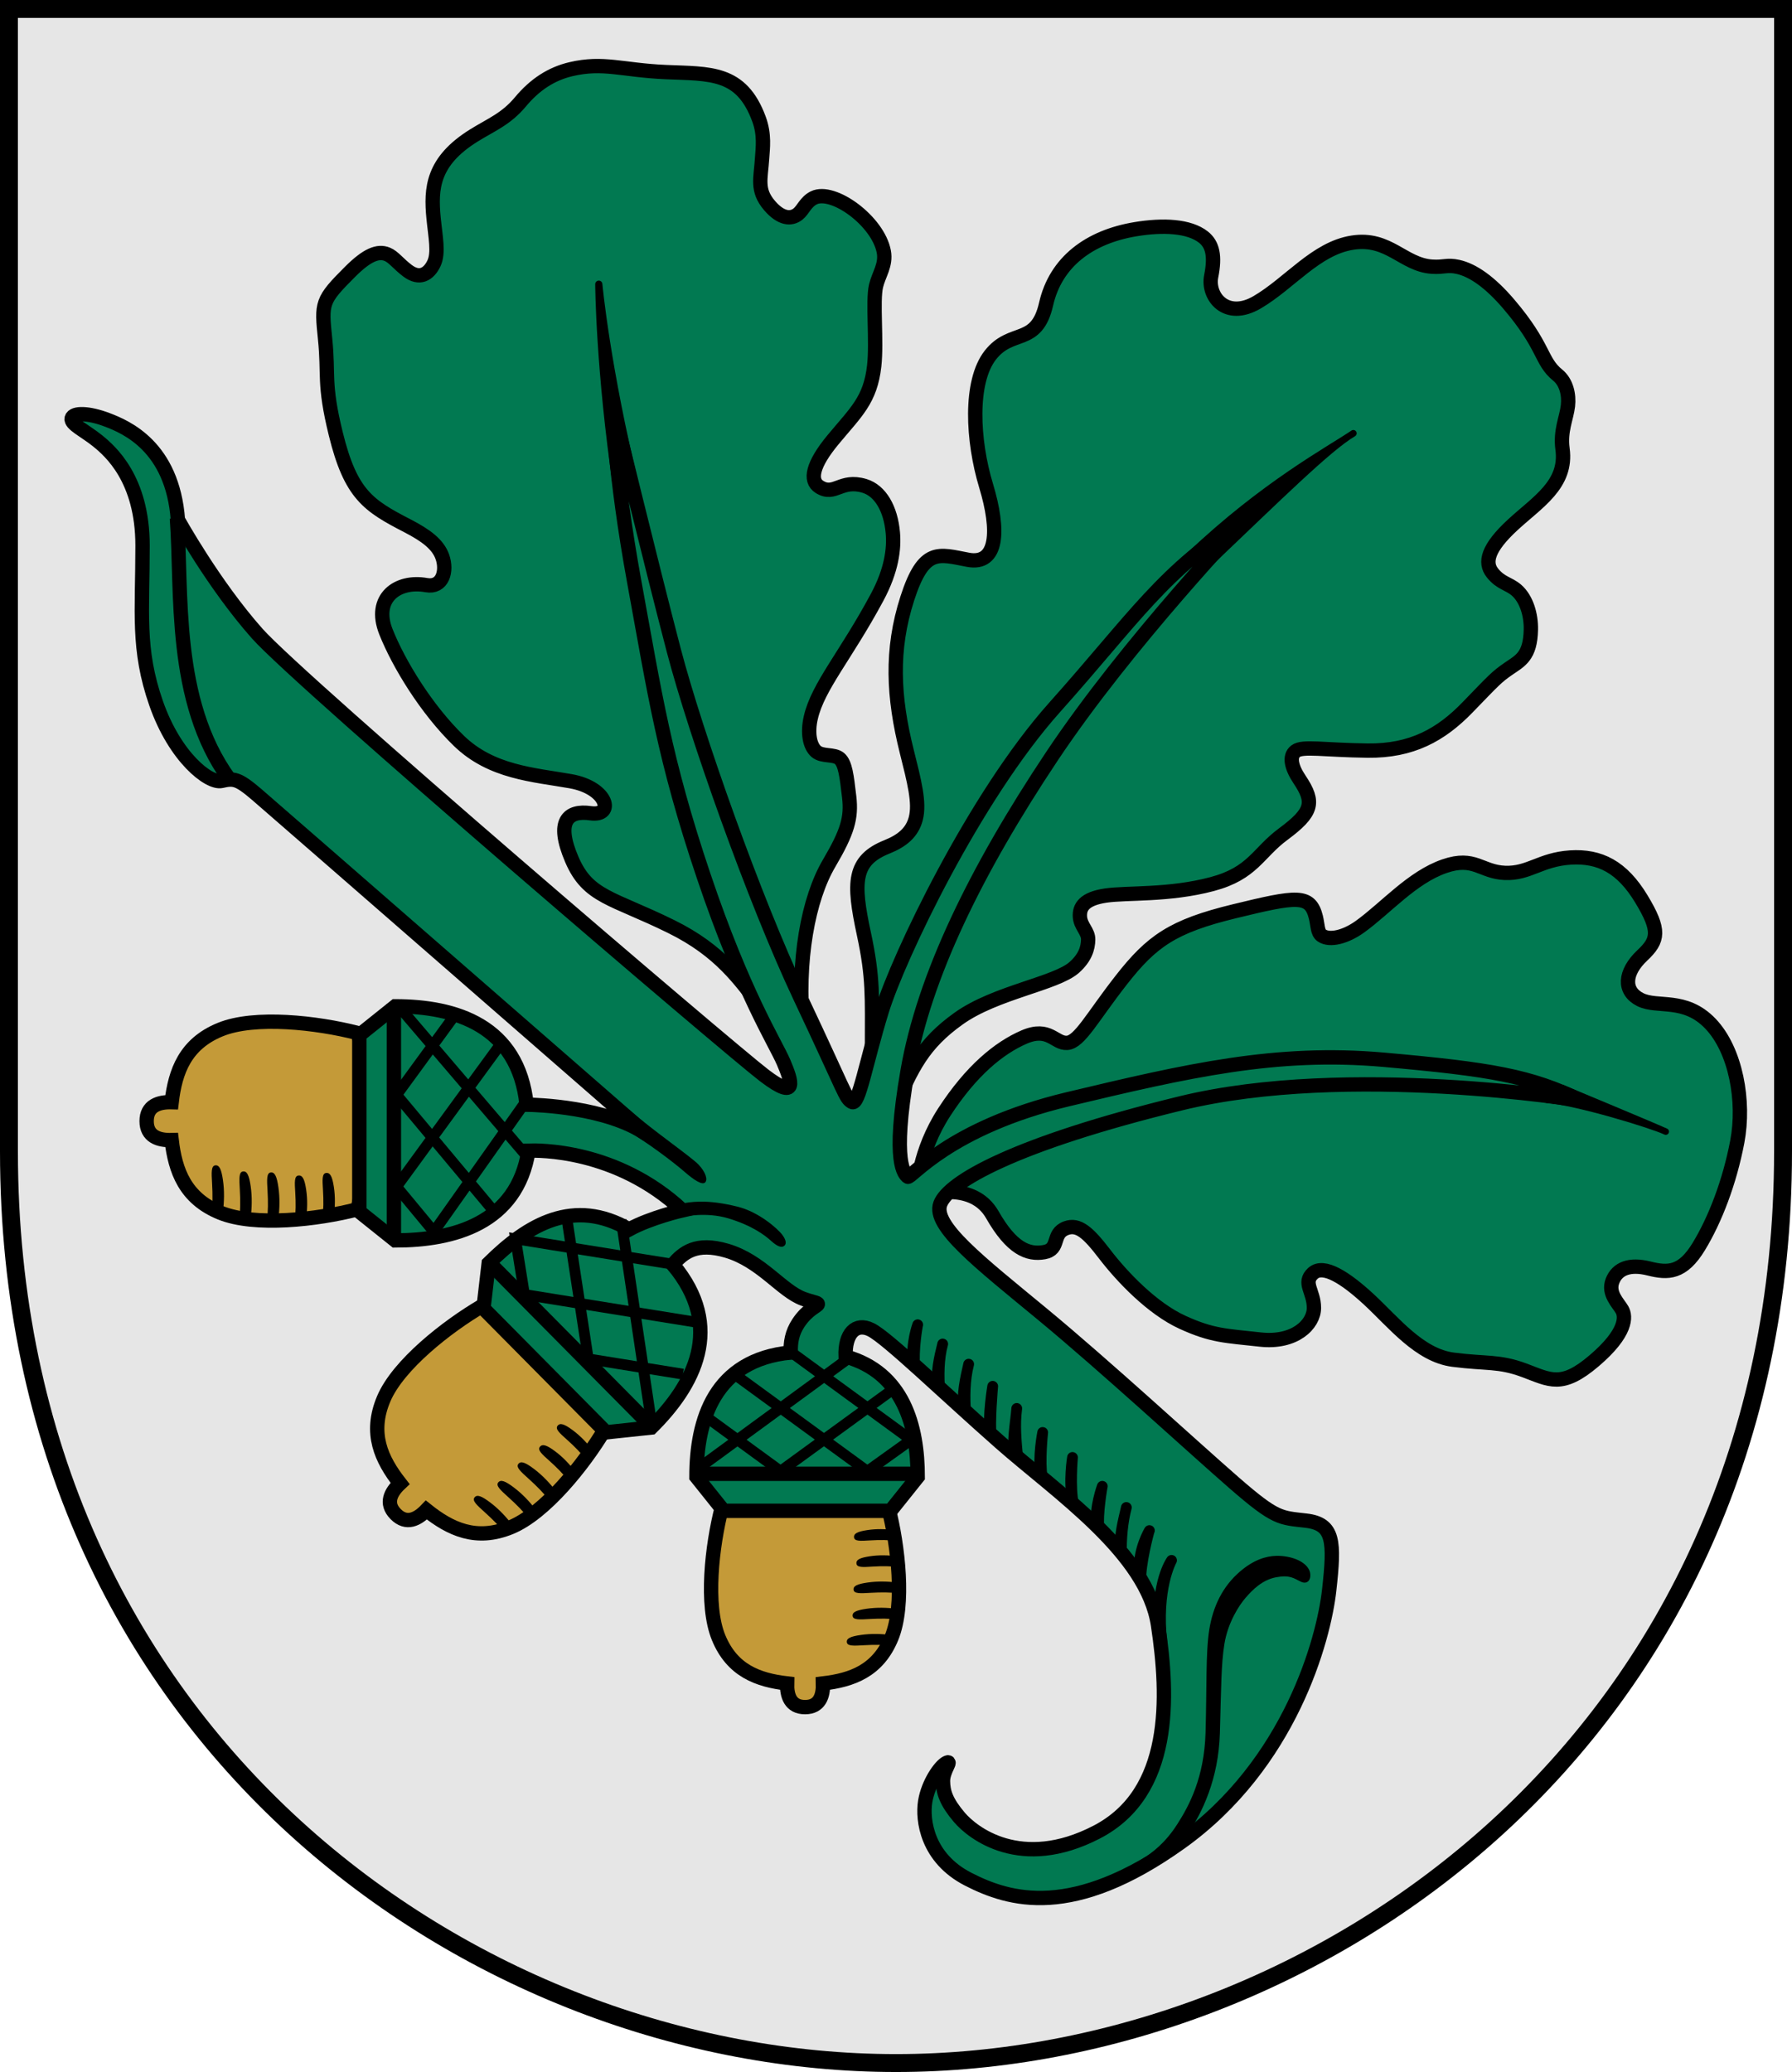
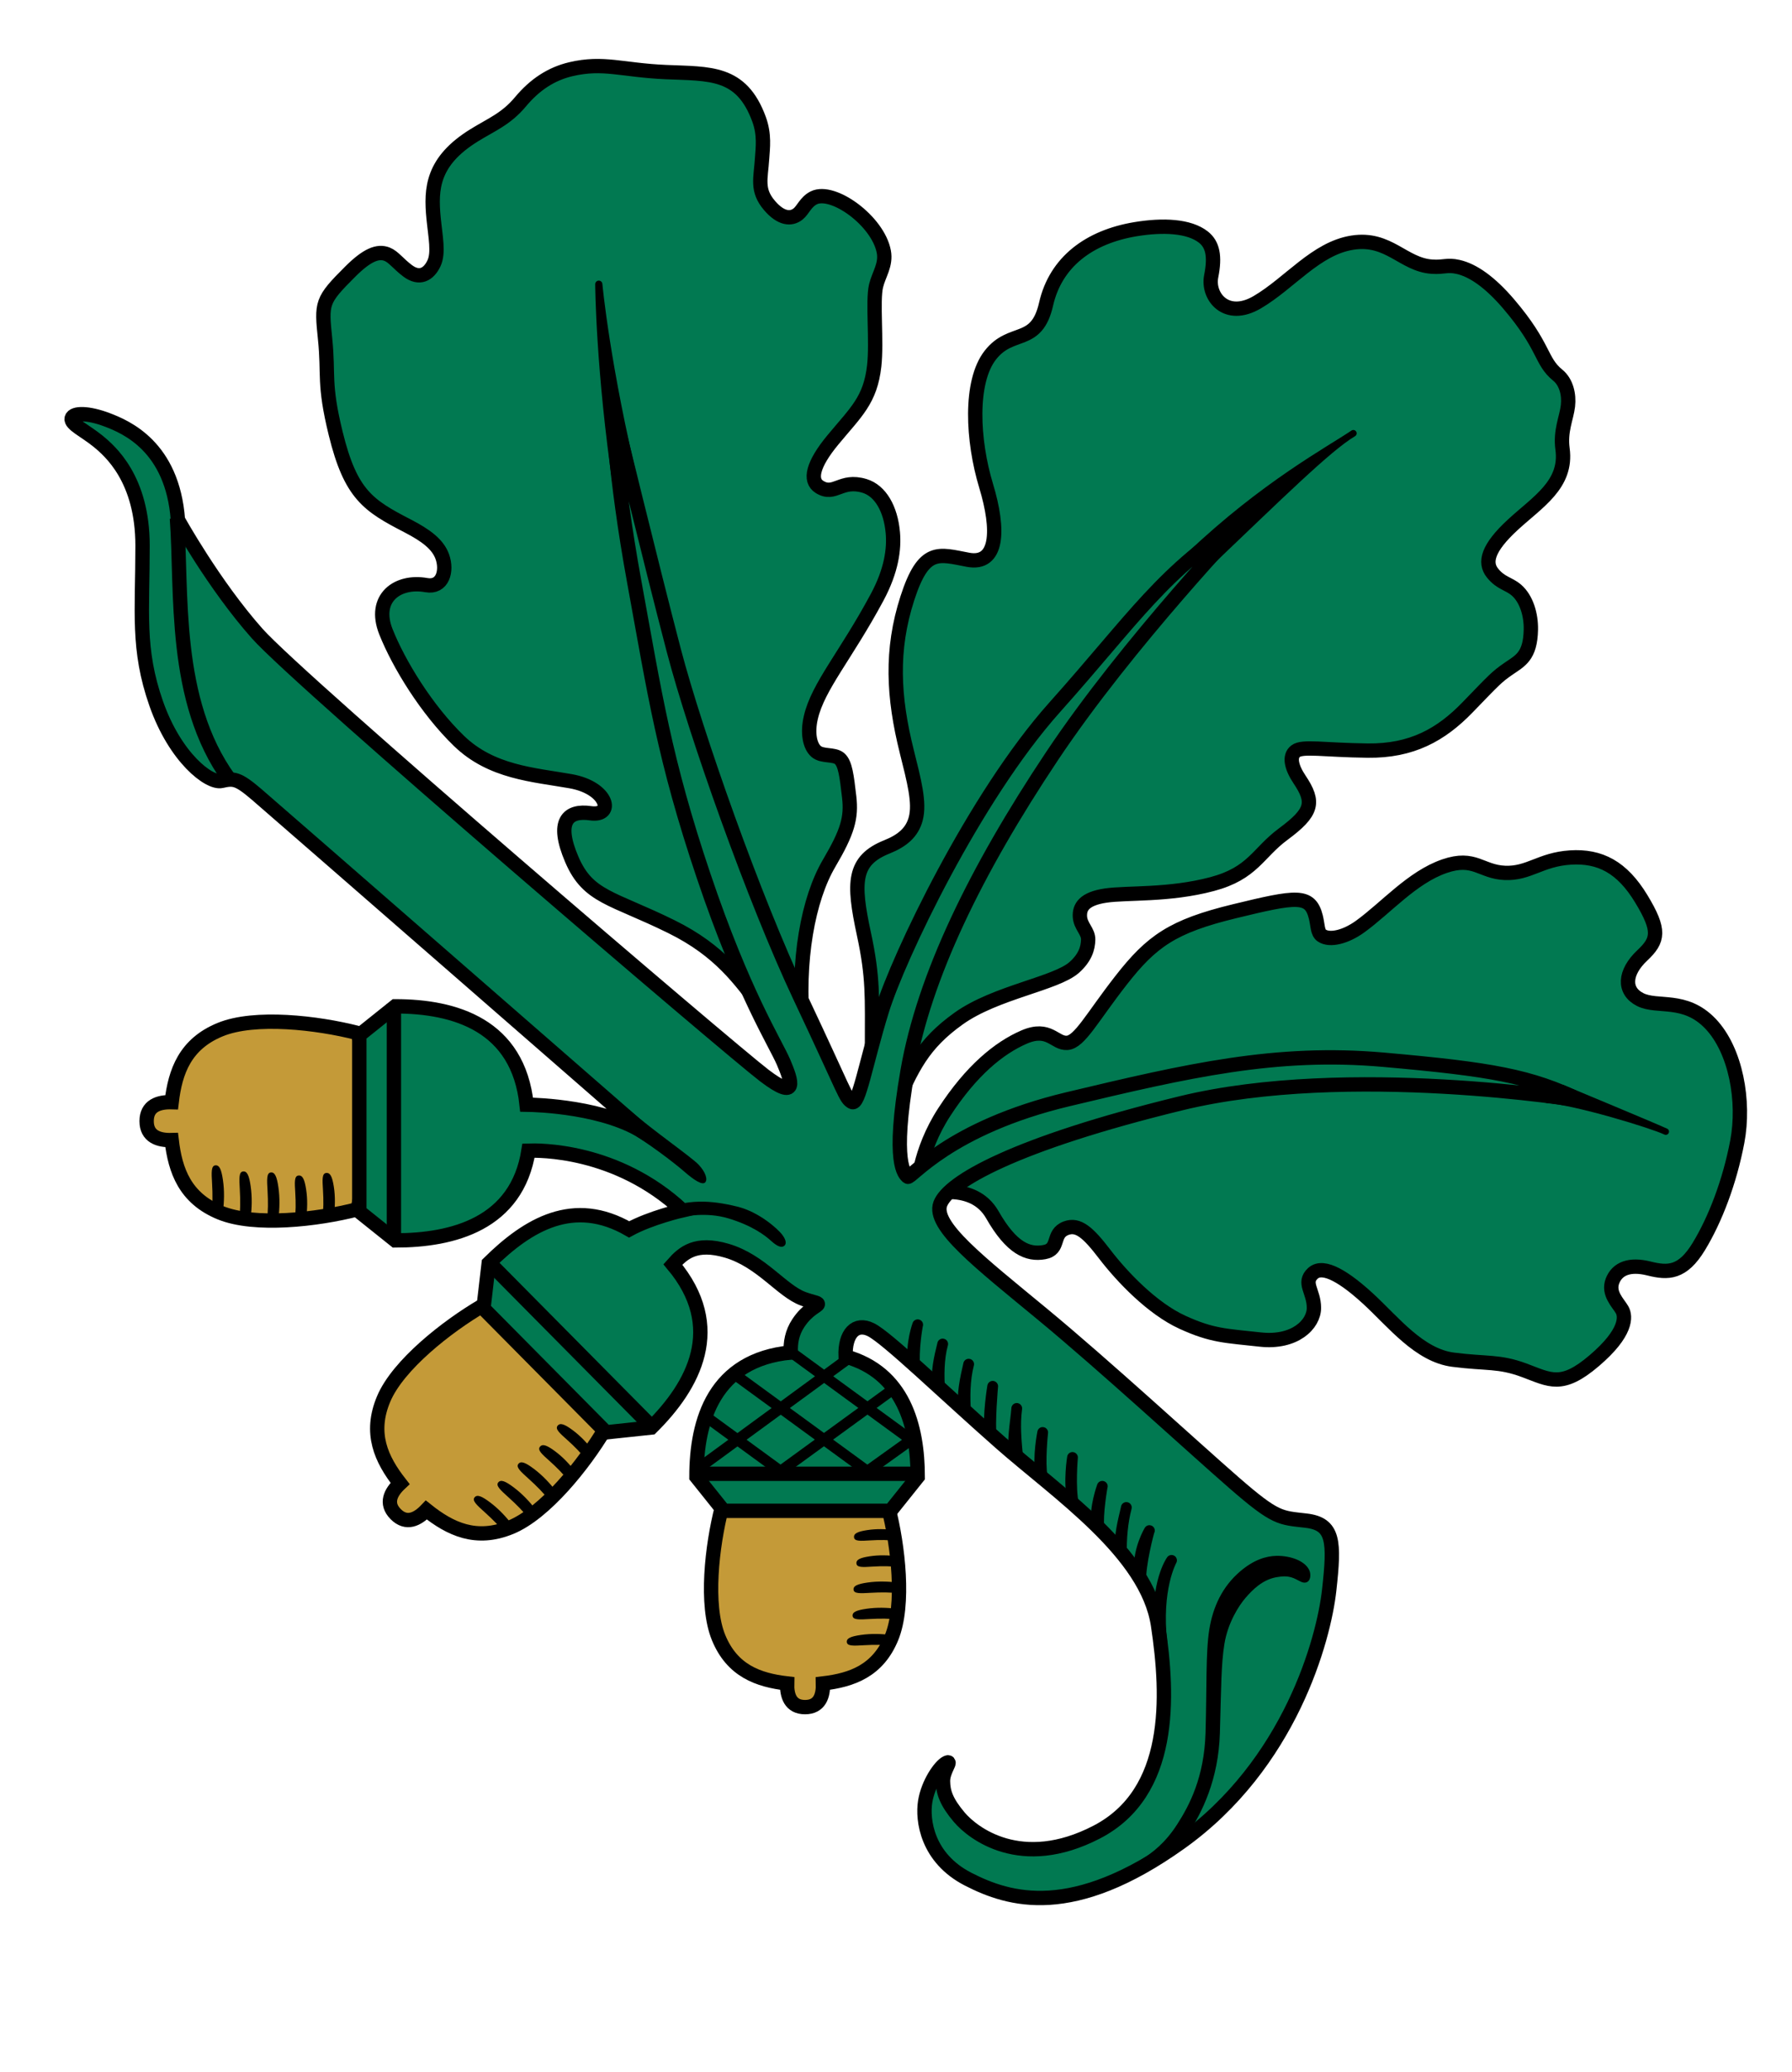
<svg xmlns="http://www.w3.org/2000/svg" xmlns:ns1="http://sodipodi.sourceforge.net/DTD/sodipodi-0.dtd" xmlns:ns2="http://www.inkscape.org/namespaces/inkscape" width="500" height="578" viewBox="0 0 132.292 152.929" version="1.1" id="svg847" ns1:docname="Kandava.svg" ns2:version="1.0.2 (e86c870879, 2021-01-15, custom)">
  <defs id="defs841" />
  <ns1:namedview id="base" pagecolor="#ffffff" bordercolor="#666666" borderopacity="1.0" ns2:pageopacity="0.0" ns2:pageshadow="2" ns2:zoom="0.98994949" ns2:cx="225.04024" ns2:cy="302.31094" ns2:document-units="px" ns2:current-layer="layer1" ns2:document-rotation="0" showgrid="false" ns2:snap-smooth-nodes="true" ns2:showpageshadow="false" borderlayer="true" units="px" ns2:window-width="1920" ns2:window-height="1017" ns2:window-x="-8" ns2:window-y="-4" ns2:window-maximized="1" ns2:snap-global="false" />
  <g ns2:label="Layer 1" ns2:groupmode="layer" id="layer1" transform="translate(-34.916,-35.149)">
-     <path style="font-variation-settings:normal;opacity:1;vector-effect:none;fill:#e6e6e6;fill-opacity:1;stroke:#000000;stroke-width:1.322;stroke-linecap:butt;stroke-linejoin:miter;stroke-miterlimit:4;stroke-dasharray:none;stroke-dashoffset:0;stroke-opacity:1;stop-color:#000000;stop-opacity:1" d="M 35.577,35.81 V 120.128 c 0,43.375 34.497,67.29 65.485,67.29 30.988,0 65.485,-23.914 65.485,-67.29 V 35.81 Z" id="path844" ns1:nodetypes="cszscc" />
    <g id="g895">
      <path style="font-variation-settings:normal;opacity:1;vector-effect:none;fill:#c49a38;fill-opacity:1;stroke:#000000;stroke-width:1.058;stroke-linecap:butt;stroke-linejoin:miter;stroke-miterlimit:4;stroke-dasharray:none;stroke-dashoffset:0;stroke-opacity:1;stop-color:#000000;stop-opacity:1" d="m 88.199,146.43 c -0.722,2.81 -1.227,7.175 -0.234,9.588 1.003,2.439 2.907,3.132 5.061,3.383 -0.025,0.901 0.241,1.746 1.322,1.746 1.081,0 1.347,-0.845 1.322,-1.746 2.155,-0.251 4.058,-0.944 5.061,-3.383 0.993,-2.414 0.488,-6.778 -0.234,-9.588 -3.391,-1.274 -8.2,-1.358 -12.3,0 z" id="path919" ns1:nodetypes="csczcscc" />
      <path id="path923" style="color:#000000;font-style:normal;font-variant:normal;font-weight:normal;font-stretch:normal;font-size:medium;line-height:normal;font-family:sans-serif;font-variant-ligatures:normal;font-variant-position:normal;font-variant-caps:normal;font-variant-numeric:normal;font-variant-alternates:normal;font-variant-east-asian:normal;font-feature-settings:normal;font-variation-settings:normal;text-indent:0;text-align:start;text-decoration:none;text-decoration-line:none;text-decoration-style:solid;text-decoration-color:#000000;letter-spacing:normal;word-spacing:normal;text-transform:none;writing-mode:lr-tb;direction:ltr;text-orientation:mixed;dominant-baseline:auto;baseline-shift:baseline;text-anchor:start;white-space:normal;shape-padding:0;shape-margin:0;inline-size:0;clip-rule:nonzero;display:inline;overflow:visible;visibility:visible;opacity:1;isolation:auto;mix-blend-mode:normal;color-interpolation:sRGB;color-interpolation-filters:linearRGB;solid-color:#000000;solid-opacity:1;vector-effect:none;fill:#000000;fill-opacity:1;fill-rule:nonzero;stroke:none;stroke-width:3.78;stroke-linecap:round;stroke-linejoin:miter;stroke-miterlimit:4;stroke-dasharray:none;stroke-dashoffset:0;stroke-opacity:1;color-rendering:auto;image-rendering:auto;shape-rendering:auto;text-rendering:auto;enable-background:accumulate;stop-color:#000000;stop-opacity:1" d="m 377.244,558.531 c -1.297,-0.01 -2.599,0.071 -3.924,0.275 -2.649,0.408 -3.775,0.94 -3.641,2.035 0.134,1.095 1.743,0.997 4.443,0.828 2.701,-0.169 5.384,-0.149 7.01,0.135 v -2.998 c -1.301,-0.163 -2.592,-0.265 -3.889,-0.275 z m 0.67,7.299 c -1.297,-0.01 -2.599,0.071 -3.924,0.275 -2.649,0.408 -3.776,0.94 -3.643,2.035 0.134,1.095 1.745,0.997 4.445,0.828 2.701,-0.169 5.384,-0.149 7.01,0.135 v -2.998 c -1.301,-0.163 -2.592,-0.265 -3.889,-0.275 z m -0.271,7.301 c -1.388,-0.01 -2.784,0.069 -4.201,0.273 -2.835,0.408 -4.04,0.94 -3.896,2.035 0.143,1.095 1.868,0.997 4.758,0.828 2.89,-0.169 5.76,-0.149 7.5,0.135 v -2.998 c -1.392,-0.163 -2.772,-0.263 -4.16,-0.273 z m -0.27,7.299 c -1.388,-0.01 -2.782,0.071 -4.199,0.275 -2.835,0.408 -4.04,0.938 -3.896,2.033 0.143,1.095 1.866,0.999 4.756,0.83 2.89,-0.169 5.762,-0.151 7.502,0.133 v -2.996 c -1.392,-0.163 -2.774,-0.265 -4.162,-0.275 z m -1.605,7.299 c -1.388,-0.01 -2.784,0.071 -4.201,0.275 -2.835,0.408 -4.04,0.938 -3.896,2.033 0.143,1.095 1.868,0.999 4.758,0.83 2.89,-0.169 5.76,-0.151 7.5,0.133 v -2.996 c -1.392,-0.163 -2.772,-0.265 -4.16,-0.275 z" transform="scale(0.265)" />
    </g>
    <g id="g948" transform="matrix(0.735,0.742,-0.742,0.735,114.352,-41.546)" style="stroke-width:0.957">
      <path style="font-variation-settings:normal;opacity:1;vector-effect:none;fill:#c49a38;fill-opacity:1;stroke:#000000;stroke-width:1.013;stroke-linecap:butt;stroke-linejoin:miter;stroke-miterlimit:4;stroke-dasharray:none;stroke-dashoffset:0;stroke-opacity:1;stop-color:#000000;stop-opacity:1" d="m 88.199,146.43 c -0.722,2.81 -1.227,7.175 -0.234,9.588 1.003,2.439 2.907,3.132 5.061,3.383 -0.025,0.901 0.241,1.746 1.322,1.746 1.081,0 1.347,-0.845 1.322,-1.746 2.155,-0.251 4.058,-0.944 5.061,-3.383 0.993,-2.414 0.488,-6.778 -0.234,-9.588 -3.89,-1.3 -7.916,-1.758 -12.3,0 z" id="path944" ns1:nodetypes="csczcscc" />
      <path id="path946" style="color:#000000;font-style:normal;font-variant:normal;font-weight:normal;font-stretch:normal;font-size:medium;line-height:normal;font-family:sans-serif;font-variant-ligatures:normal;font-variant-position:normal;font-variant-caps:normal;font-variant-numeric:normal;font-variant-alternates:normal;font-variant-east-asian:normal;font-feature-settings:normal;font-variation-settings:normal;text-indent:0;text-align:start;text-decoration:none;text-decoration-line:none;text-decoration-style:solid;text-decoration-color:#000000;letter-spacing:normal;word-spacing:normal;text-transform:none;writing-mode:lr-tb;direction:ltr;text-orientation:mixed;dominant-baseline:auto;baseline-shift:baseline;text-anchor:start;white-space:normal;shape-padding:0;shape-margin:0;inline-size:0;clip-rule:nonzero;display:inline;overflow:visible;visibility:visible;opacity:1;isolation:auto;mix-blend-mode:normal;color-interpolation:sRGB;color-interpolation-filters:linearRGB;solid-color:#000000;solid-opacity:1;vector-effect:none;fill:#000000;fill-opacity:1;fill-rule:nonzero;stroke:none;stroke-width:3.619;stroke-linecap:round;stroke-linejoin:miter;stroke-miterlimit:4;stroke-dasharray:none;stroke-dashoffset:0;stroke-opacity:1;color-rendering:auto;image-rendering:auto;shape-rendering:auto;text-rendering:auto;enable-background:accumulate;stop-color:#000000;stop-opacity:1" d="m 377.244,558.531 c -1.297,-0.01 -2.599,0.071 -3.924,0.275 -2.649,0.408 -3.775,0.94 -3.641,2.035 0.134,1.095 1.743,0.997 4.443,0.828 2.701,-0.169 5.384,-0.149 7.01,0.135 v -2.998 c -1.301,-0.163 -2.592,-0.265 -3.889,-0.275 z m 0.67,7.299 c -1.297,-0.01 -2.599,0.071 -3.924,0.275 -2.649,0.408 -3.776,0.94 -3.643,2.035 0.134,1.095 1.745,0.997 4.445,0.828 2.701,-0.169 5.384,-0.149 7.01,0.135 v -2.998 c -1.301,-0.163 -2.592,-0.265 -3.889,-0.275 z m -0.271,7.301 c -1.388,-0.01 -2.784,0.069 -4.201,0.273 -2.835,0.408 -4.04,0.94 -3.896,2.035 0.143,1.095 1.868,0.997 4.758,0.828 2.89,-0.169 5.76,-0.149 7.5,0.135 v -2.998 c -1.392,-0.163 -2.772,-0.263 -4.16,-0.273 z m -0.27,7.299 c -1.388,-0.01 -2.782,0.071 -4.199,0.275 -2.835,0.408 -4.04,0.938 -3.896,2.033 0.143,1.095 1.866,0.999 4.756,0.83 2.89,-0.169 5.762,-0.151 7.502,0.133 v -2.996 c -1.392,-0.163 -2.774,-0.265 -4.162,-0.275 z m -1.605,7.299 c -1.388,-0.01 -2.784,0.071 -4.201,0.275 -2.835,0.408 -4.04,0.938 -3.896,2.033 0.143,1.095 1.868,0.999 4.758,0.83 2.89,-0.169 5.76,-0.151 7.5,0.133 v -2.996 c -1.392,-0.163 -2.772,-0.265 -4.16,-0.275 z" transform="scale(0.265)" />
    </g>
    <g id="g1016" transform="matrix(0,1.058,-1.058,0,216.234,18.077)" style="stroke-width:0.945">
      <path style="font-variation-settings:normal;opacity:1;vector-effect:none;fill:#c49a38;fill-opacity:1;stroke:#000000;stroke-width:1.001;stroke-linecap:butt;stroke-linejoin:miter;stroke-miterlimit:4;stroke-dasharray:none;stroke-dashoffset:0;stroke-opacity:1;stop-color:#000000;stop-opacity:1" d="m 88.199,146.43 c -0.722,2.81 -1.227,7.175 -0.234,9.588 1.003,2.439 2.907,3.132 5.061,3.383 -0.025,0.901 0.241,1.746 1.322,1.746 1.081,0 1.347,-0.845 1.322,-1.746 2.155,-0.251 4.058,-0.944 5.061,-3.383 0.993,-2.414 0.488,-6.778 -0.234,-9.588 -3.963,-0.961 -7.984,-1.514 -12.3,0 z" id="path1012" ns1:nodetypes="csczcscc" />
      <path id="path1014" style="color:#000000;font-style:normal;font-variant:normal;font-weight:normal;font-stretch:normal;font-size:medium;line-height:normal;font-family:sans-serif;font-variant-ligatures:normal;font-variant-position:normal;font-variant-caps:normal;font-variant-numeric:normal;font-variant-alternates:normal;font-variant-east-asian:normal;font-feature-settings:normal;font-variation-settings:normal;text-indent:0;text-align:start;text-decoration:none;text-decoration-line:none;text-decoration-style:solid;text-decoration-color:#000000;letter-spacing:normal;word-spacing:normal;text-transform:none;writing-mode:lr-tb;direction:ltr;text-orientation:mixed;dominant-baseline:auto;baseline-shift:baseline;text-anchor:start;white-space:normal;shape-padding:0;shape-margin:0;inline-size:0;clip-rule:nonzero;display:inline;overflow:visible;visibility:visible;opacity:1;isolation:auto;mix-blend-mode:normal;color-interpolation:sRGB;color-interpolation-filters:linearRGB;solid-color:#000000;solid-opacity:1;vector-effect:none;fill:#000000;fill-opacity:1;fill-rule:nonzero;stroke:none;stroke-width:3.573;stroke-linecap:round;stroke-linejoin:miter;stroke-miterlimit:4;stroke-dasharray:none;stroke-dashoffset:0;stroke-opacity:1;color-rendering:auto;image-rendering:auto;shape-rendering:auto;text-rendering:auto;enable-background:accumulate;stop-color:#000000;stop-opacity:1" d="m 377.244,558.531 c -1.297,-0.01 -2.599,0.071 -3.924,0.275 -2.649,0.408 -3.775,0.94 -3.641,2.035 0.134,1.095 1.743,0.997 4.443,0.828 2.701,-0.169 5.384,-0.149 7.01,0.135 v -2.998 c -1.301,-0.163 -2.592,-0.265 -3.889,-0.275 z m 0.67,7.299 c -1.297,-0.01 -2.599,0.071 -3.924,0.275 -2.649,0.408 -3.776,0.94 -3.643,2.035 0.134,1.095 1.745,0.997 4.445,0.828 2.701,-0.169 5.384,-0.149 7.01,0.135 v -2.998 c -1.301,-0.163 -2.592,-0.265 -3.889,-0.275 z m -0.271,7.301 c -1.388,-0.01 -2.784,0.069 -4.201,0.273 -2.835,0.408 -4.04,0.94 -3.896,2.035 0.143,1.095 1.868,0.997 4.758,0.828 2.89,-0.169 5.76,-0.149 7.5,0.135 v -2.998 c -1.392,-0.163 -2.772,-0.263 -4.16,-0.273 z m -0.27,7.299 c -1.388,-0.01 -2.782,0.071 -4.199,0.275 -2.835,0.408 -4.04,0.938 -3.896,2.033 0.143,1.095 1.866,0.999 4.756,0.83 2.89,-0.169 5.762,-0.151 7.502,0.133 v -2.996 c -1.392,-0.163 -2.774,-0.265 -4.162,-0.275 z m -1.605,7.299 c -1.388,-0.01 -2.784,0.071 -4.201,0.275 -2.835,0.408 -4.04,0.938 -3.896,2.033 0.143,1.095 1.868,0.999 4.758,0.83 2.89,-0.169 5.76,-0.151 7.5,0.133 v -2.996 c -1.392,-0.163 -2.772,-0.265 -4.16,-0.275 z" transform="scale(0.265)" />
    </g>
    <path style="font-variation-settings:normal;opacity:1;vector-effect:none;fill:#017951;fill-opacity:1;stroke:#000000;stroke-width:1.058;stroke-linecap:butt;stroke-linejoin:miter;stroke-miterlimit:4;stroke-dasharray:none;stroke-dashoffset:0;stroke-opacity:1;stop-color:#000000;stop-opacity:1" d="m 91.072,109.447 c -1.512,-1.944 -2.954,-4.109 -6.586,-5.901 -4.377,-2.161 -6.155,-2.158 -7.358,-4.965 -1.203,-2.806 -0.304,-3.65 1.386,-3.408 1.775,0.254 1.303,-1.875 -1.474,-2.364 -2.753,-0.485 -5.844,-0.656 -8.243,-2.977 -2.394,-2.317 -4.441,-5.669 -5.388,-8.047 -0.991,-2.488 0.85,-3.832 2.982,-3.449 1.201,0.216 1.555,-1.044 1.179,-2.097 -0.327,-0.916 -1.206,-1.572 -2.558,-2.272 -2.907,-1.503 -4.205,-2.306 -5.312,-6.815 -0.916,-3.731 -0.508,-4.289 -0.784,-6.982 -0.275,-2.679 -0.283,-2.835 1.843,-4.961 1.256,-1.256 2.06,-1.569 2.743,-1.293 0.473,0.191 0.813,0.701 1.509,1.223 0.87,0.653 1.555,0.266 1.94,-0.552 0.368,-0.78 0.108,-1.954 -0.027,-3.346 -0.212,-2.19 -0.092,-4.186 2.977,-6.095 1.285,-0.799 2.367,-1.202 3.436,-2.482 1.068,-1.28 2.283,-2.069 3.722,-2.408 2.41,-0.567 3.756,0.071 7.016,0.213 3.26,0.142 5.57,-0.078 6.874,3.473 0.424,1.153 0.277,2.125 0.229,2.877 -0.095,1.513 -0.434,2.352 0.55,3.501 0.851,0.993 1.593,1.028 2.102,0.625 0.372,-0.295 0.559,-0.892 1.158,-1.192 1.417,-0.709 4.748,1.701 5.174,3.969 0.184,0.979 -0.375,1.685 -0.575,2.537 -0.263,1.121 0.069,4.093 -0.134,5.897 -0.286,2.539 -1.347,3.402 -3.047,5.457 -1.504,1.817 -1.762,2.992 -0.992,3.473 1.134,0.709 1.568,-0.608 3.331,-0.071 1.16,0.354 1.926,1.682 2.083,3.449 0.105,1.183 -0.085,2.767 -1.161,4.772 -2.321,4.322 -4.354,6.563 -4.89,8.859 -0.273,1.169 -0.071,2.116 0.388,2.516 0.46,0.4 1.325,0.168 1.738,0.532 0.413,0.364 0.522,1.269 0.702,2.817 0.18,1.548 -0.112,2.58 -1.482,4.908 -1.528,2.597 -2.41,7.158 -1.914,12.261 z m 8.218,2.954 c 0,-3.703 0.101,-5.075 -0.6,-8.333 -0.815,-3.786 -0.802,-5.412 1.704,-6.414 1.145,-0.458 1.858,-1.075 2.123,-2.069 0.315,-1.182 -0.117,-2.798 -0.661,-4.976 -1.002,-4.009 -1.188,-7.488 0.042,-11.296 1.22,-3.779 2.305,-3.256 4.481,-2.848 2.205,0.413 2.335,-2.163 1.332,-5.471 -1.002,-3.307 -1.238,-7.659 0.321,-9.643 1.559,-1.984 3.402,-0.638 4.11,-3.756 0.709,-3.118 3.189,-4.961 6.591,-5.528 2.055,-0.342 3.974,-0.244 5.021,0.58 0.687,0.54 0.874,1.409 0.577,2.892 -0.297,1.484 1.106,3.264 3.402,1.914 2.41,-1.417 4.323,-3.969 7.016,-4.394 2.693,-0.425 3.756,1.63 5.882,1.772 0.912,0.061 1.095,-0.167 1.925,0.018 1.106,0.247 2.37,1.133 3.744,2.745 2.685,3.149 2.319,4.191 3.614,5.244 0.632,0.514 0.85,1.431 0.752,2.273 -0.108,0.923 -0.581,1.83 -0.398,3.184 0.354,2.622 -1.843,3.898 -3.685,5.599 -1.843,1.701 -2.109,2.768 -1.488,3.544 0.621,0.776 1.197,0.769 1.776,1.271 0.728,0.633 1.081,1.807 1.059,2.91 -0.039,1.979 -0.787,2.292 -1.656,2.891 -0.869,0.598 -1.058,0.821 -3.021,2.85 -1.963,2.029 -4.125,3.228 -7.371,3.189 -3.246,-0.039 -4.797,-0.357 -5.32,0.042 -0.503,0.383 -0.301,1.206 0.288,2.084 1.138,1.697 0.978,2.424 -1.205,4.04 -1.886,1.396 -2.228,2.881 -5.244,3.685 -3.189,0.85 -6.281,0.615 -7.867,0.85 -1.585,0.236 -1.937,0.856 -1.895,1.558 0.042,0.702 0.623,1.08 0.61,1.692 -0.014,0.646 -0.229,1.336 -1.022,2.046 -1.351,1.209 -5.814,1.831 -8.536,3.775 -2.63,1.879 -3.461,3.595 -4.819,6.804 z m 4.134,10.914 c 0,0 3.331,-0.992 4.748,1.488 1.417,2.48 2.622,2.977 3.827,2.764 1.205,-0.213 0.522,-1.366 1.63,-1.772 0.888,-0.325 1.617,0.324 2.835,1.914 1.316,1.717 3.525,4.019 5.741,5.032 2.216,1.013 3.189,0.992 5.741,1.276 2.551,0.283 3.969,-1.115 3.969,-2.339 0,-1.224 -0.85,-1.843 -0.071,-2.551 0.78,-0.709 2.41,0.344 4.11,1.913 1.843,1.701 3.737,4.144 6.237,4.465 2.499,0.32 3.372,0.086 5.244,0.78 1.913,0.709 2.764,1.347 5.174,-0.709 2.41,-2.055 2.339,-3.26 2.055,-3.756 -0.283,-0.496 -1.063,-1.205 -0.709,-2.126 0.354,-0.921 1.276,-1.276 2.693,-0.921 1.417,0.354 2.48,0.354 3.685,-1.63 1.205,-1.984 2.268,-4.748 2.835,-7.725 0.567,-2.977 -0.101,-6.752 -1.984,-8.717 -1.884,-1.965 -3.898,-1.134 -5.174,-1.772 -1.276,-0.638 -1.19,-2.007 0.142,-3.26 1.205,-1.134 1.347,-1.841 -0.071,-4.181 -1.418,-2.34 -3.047,-3.189 -5.244,-3.047 -2.197,0.142 -3.047,1.205 -4.819,1.134 -1.772,-0.071 -2.246,-1.26 -4.465,-0.496 -2.395,0.825 -4.311,3.075 -6.237,4.465 -1.038,0.749 -2.222,1.062 -2.823,0.654 -0.326,-0.221 -0.288,-0.765 -0.437,-1.363 -0.425,-1.701 -1.399,-1.551 -6.024,-0.425 -4.547,1.107 -6.095,2.197 -8.363,5.103 -2.154,2.76 -3.047,4.536 -3.969,4.607 -0.921,0.071 -1.328,-1.232 -3.189,-0.425 -1.862,0.807 -3.898,2.48 -5.882,5.528 -1.911,2.934 -1.984,5.67 -1.984,5.67 z" id="path1168" ns1:nodetypes="cssssssssssssssssszsssssssssssssssszzzscccssssssssssszssssssssszsszzzsssszzssscccsssssssssssssssssssszssssssssssscc" />
    <g id="g1087">
      <path id="path850" style="font-variation-settings:normal;vector-effect:none;fill:#017951;fill-opacity:1;stroke:#000000;stroke-width:4;stroke-linecap:butt;stroke-linejoin:miter;stroke-miterlimit:4;stroke-dasharray:none;stroke-dashoffset:0;stroke-opacity:1;stop-color:#000000" d="m 302.414,245.594 c 0,0 0.378,18.182 6.061,49.244 5.682,31.062 8.335,49.245 19.32,81.822 10.985,32.577 19.95,46.468 22.223,51.771 2.273,5.303 4.167,10.984 -5.303,3.787 -9.47,-7.197 -129.173,-109.474 -141.295,-123.111 -12.122,-13.637 -22.098,-31.693 -22.098,-31.693 -1.515,-20.456 -14.497,-25.863 -19.697,-27.844 -5.2,-1.981 -9.4,-2.048 -9.883,-0.451 -0.483,1.596 3.738,3.484 7.23,6.322 3.493,2.838 12.5,10.608 12.5,29.17 0,18.562 -1.514,28.789 3.789,43.941 5.303,15.152 14.772,22.349 18.182,21.592 3.409,-0.758 4.546,-0.759 9.85,3.787 5.303,4.546 108.717,94.703 108.717,94.703 -11.269,-7.748 -30.821,-8.286 -33.547,-8.324 -2.349,-22.159 -19.922,-27.395 -36.59,-27.395 l -10.016,8.014 v 49.174 l 10.016,8.014 c 16.121,0 33.895,-4.631 37.116,-25.002 2.592,-0.08 24.463,-0.544 42.886,16.617 0,0 -8.833,2.021 -14.852,5.315 -15.411,-8.894 -28.096,-1.479 -39.124,9.441 l -1.461,12.582 34.162,34.5 12.596,-1.338 c 11.869,-11.752 20.645,-27.936 6.008,-45.41 2.895,-3.288 6.445,-6.337 14.992,-3.84 9.628,2.813 15.336,11.213 21.318,13.393 2.645,0.964 4.083,1.063 4.07,1.482 -0.016,0.527 -2.862,1.387 -5.441,5.311 -1.746,2.657 -2.211,5.364 -2.088,8.16 -21.276,2.055 -26.281,18.784 -26.281,34.639 l 7.576,9.471 h 46.488 l 7.576,-9.471 c 0,-14.183 -4.011,-29.06 -20.088,-33.512 -0.239,-6.447 2.835,-9.575 7.061,-7.463 4.546,2.273 20.188,17.459 36.098,31.475 15.91,14.016 40.846,30.71 43.877,50.787 3.03,20.077 4.048,46.71 -17.092,57.662 -21.14,10.952 -34.619,0.178 -38.26,-4.121 -3.641,-4.299 -4.523,-7.004 -4.557,-10.049 -0.033,-3.045 2.731,-5.989 0.959,-5.104 -1.772,0.886 -5.101,5.684 -5.918,10.779 -0.817,5.095 0.473,15.71 11.979,21.609 11.505,5.9 29.087,11.248 59.127,-10.195 30.615,-21.853 39.93,-56.664 41.445,-70.301 1.515,-13.637 1.319,-18.45 -6.439,-19.365 -7.183,-0.848 -8.333,-0.333 -20.076,-10.561 -11.743,-10.228 -35.987,-32.578 -53.412,-46.973 -17.425,-14.395 -30.683,-24.623 -28.41,-30.684 2.273,-6.061 20.456,-16.667 67.049,-28.031 46.593,-11.364 111.369,-0.758 111.369,-0.758 -14.016,-6.819 -25.002,-8.714 -54.928,-11.365 -29.926,-2.652 -54.548,3.031 -87.883,10.986 -33.335,7.955 -43.942,22.349 -44.699,21.592 -0.758,-0.758 -4.546,-3.409 0,-29.547 4.546,-26.138 18.941,-55.684 40.154,-87.504 21.213,-31.82 54.168,-66.291 54.168,-66.291 -23.107,14.395 -31.061,27.653 -53.41,52.654 -22.35,25.001 -43.564,69.699 -48.109,84.473 -4.546,14.773 -6.44,26.517 -8.334,25.381 -1.894,-1.136 -1.515,-1.894 -14.395,-29.168 -12.879,-27.274 -29.168,-73.488 -35.229,-96.596 -6.061,-23.107 -17.047,-68.186 -17.047,-68.186 z" transform="scale(0.265)" ns1:nodetypes="cssssscsssssssccccccccccccccsscsccccccssssscsssssssssscssssscsssssc" />
      <path style="font-variation-settings:normal;vector-effect:none;fill:none;fill-opacity:1;stroke:#000000;stroke-width:1.058;stroke-linecap:butt;stroke-linejoin:miter;stroke-miterlimit:4;stroke-dasharray:none;stroke-dashoffset:0;stroke-opacity:1;stop-color:#000000" d="m 86.194,143.925 h 16.309" id="path852" />
      <path id="path861" style="font-variation-settings:normal;vector-effect:none;fill:none;fill-opacity:1;stroke:#000000;stroke-width:0.794;stroke-linecap:butt;stroke-linejoin:miter;stroke-miterlimit:4;stroke-dasharray:none;stroke-dashoffset:0;stroke-opacity:1;stop-color:#000000" d="m 100.872,137.671 -8.333,6.064 -5.474,-3.996 m 10.816,-4.567 -11.703,8.569 m 12.761,0.002 3.242,-2.323 -9.352,-6.827 m -3.928,1.814 10.023,7.316" ns1:nodetypes="cccccccccc" />
      <path style="font-variation-settings:normal;vector-effect:none;fill:none;fill-opacity:1;stroke:#000000;stroke-width:1.058;stroke-linecap:butt;stroke-linejoin:miter;stroke-miterlimit:4;stroke-dasharray:none;stroke-dashoffset:0;stroke-opacity:1;stop-color:#000000" d="m 70.881,128.187 11.985,12.103" id="path940" />
-       <path id="path942" style="font-variation-settings:normal;vector-effect:none;fill:none;fill-opacity:1;stroke:#000000;stroke-width:0.794;stroke-linecap:butt;stroke-linejoin:miter;stroke-miterlimit:4;stroke-dasharray:none;stroke-dashoffset:0;stroke-opacity:1;stop-color:#000000" d="m 76.721,124.803 1.623,10.641 6.988,1.126 m -4.559,-11.383 2.24,14.982 m -9.379,-9.469 -0.659,-4.113 11.94,1.924 m 1.54,4.249 -12.795,-2.062" ns1:nodetypes="cccccccccc" />
      <path style="font-variation-settings:normal;vector-effect:none;fill:none;fill-opacity:1;stroke:#000000;stroke-width:1.058;stroke-linecap:butt;stroke-linejoin:miter;stroke-miterlimit:4;stroke-dasharray:none;stroke-dashoffset:0;stroke-opacity:1;stop-color:#000000" d="m 63.996,109.251 v 17.251" id="path1008" />
-       <path id="path1010" style="font-variation-settings:normal;vector-effect:none;fill:none;fill-opacity:1;stroke:#000000;stroke-width:0.794;stroke-linecap:butt;stroke-linejoin:miter;stroke-miterlimit:4;stroke-dasharray:none;stroke-dashoffset:0;stroke-opacity:1;stop-color:#000000" d="m 71.312,124.475 -7.116,-8.514 4.227,-5.79 m 5.231,10.137 -9.465,-11.076 m -0.002,13.498 2.758,3.329 6.921,-9.792 m -1.919,-4.155 -7.739,10.602" ns1:nodetypes="cccccccccc" />
      <path id="path1108" style="color:#000000;font-style:normal;font-variant:normal;font-weight:normal;font-stretch:normal;font-size:medium;line-height:normal;font-family:sans-serif;font-variant-ligatures:normal;font-variant-position:normal;font-variant-caps:normal;font-variant-numeric:normal;font-variant-alternates:normal;font-variant-east-asian:normal;font-feature-settings:normal;font-variation-settings:normal;text-indent:0;text-align:start;text-decoration:none;text-decoration-line:none;text-decoration-style:solid;text-decoration-color:#000000;letter-spacing:normal;word-spacing:normal;text-transform:none;writing-mode:lr-tb;direction:ltr;text-orientation:mixed;dominant-baseline:auto;baseline-shift:baseline;text-anchor:start;white-space:normal;shape-padding:0;shape-margin:0;inline-size:0;clip-rule:nonzero;display:inline;overflow:visible;visibility:visible;opacity:1;isolation:auto;mix-blend-mode:normal;color-interpolation:sRGB;color-interpolation-filters:linearRGB;solid-color:#000000;solid-opacity:1;vector-effect:none;fill:#000000;fill-opacity:1;fill-rule:nonzero;stroke:none;stroke-width:3.78;stroke-linecap:round;stroke-linejoin:miter;stroke-miterlimit:4;stroke-dasharray:none;stroke-dashoffset:0;stroke-opacity:1;color-rendering:auto;image-rendering:auto;shape-rendering:auto;text-rendering:auto;enable-background:accumulate;stop-color:#000000;stop-opacity:1" d="m 298.537,210.795 c -0.551,0.018 -0.984,0.478 -0.967,1.029 0,0 0.134,23.799 5.049,57.119 l 7.285,-0.596 c -8.21,-33.644 -10.332,-56.586 -10.332,-56.586 -0.018,-0.553 -0.482,-0.986 -1.035,-0.967 z m 210.246,41.596 c -0.166,-0.002 -0.33,0.04 -0.475,0.123 -6.535,4.448 -24.975,14.306 -45.74,34.059 l 6.826,3.555 c 19.058,-18.15 33.096,-32.031 39.838,-35.994 0.447,-0.255 0.604,-0.825 0.348,-1.271 -0.163,-0.287 -0.466,-0.466 -0.797,-0.471 z m 58.432,182.404 -4.834,5.014 c 8.35,0.618 29.483,7.098 33.053,8.826 0.455,0.207 0.99,0.005 1.195,-0.449 0.207,-0.455 0.005,-0.991 -0.449,-1.197 -4.135,-1.88 -28.965,-12.193 -28.965,-12.193 z m -260.184,6.949 -1.404,5.293 c 6.494,3.72 14.049,9.546 16.77,11.926 2.721,2.379 4.969,3.789 5.773,3.029 0.805,-0.76 0.21,-2.847 -1.803,-4.979 -2.013,-2.132 -12.409,-9.287 -19.336,-15.27 z m 19.533,25.576 c -1.967,0.039 -3.889,0.278 -5.846,0.738 l 1.523,3.453 c 0,0 6.178,-1.403 12.379,0.455 6.754,2.024 10.316,4.794 11.996,6.32 1.68,1.526 2.882,1.954 3.623,1.34 0.741,-0.614 0.417,-1.843 -0.668,-3.221 -1.085,-1.377 -6.207,-6.184 -12.434,-7.707 -3.892,-0.952 -7.296,-1.444 -10.574,-1.379 z m 60.777,32.789 c -0.602,0.03 -1.128,0.414 -1.336,0.98 0,0 -1.999,5.336 -1.424,11.375 l 3.518,1.32 c -0.496,-5.211 0.719,-11.662 0.719,-11.662 0.286,-0.779 -0.113,-1.641 -0.893,-1.926 -0.187,-0.068 -0.386,-0.097 -0.584,-0.088 z m 7.08,5.357 c -0.676,-0.023 -1.284,0.41 -1.484,1.057 -0.968,3.878 -2.021,8.308 -1.381,12.217 l 3.49,1.09 c -0.316,-3.854 -0.283,-8.753 0.762,-12.422 0.243,-0.793 -0.203,-1.633 -0.996,-1.875 -0.127,-0.039 -0.258,-0.061 -0.391,-0.066 z m 7.205,5.625 c -0.676,-0.008 -1.276,0.436 -1.463,1.086 -0.947,4.136 -2.019,8.798 -1.373,12.977 l 3.49,0.986 c -0.345,-4.138 -0.279,-9.178 0.77,-13.137 0.231,-0.799 -0.232,-1.633 -1.033,-1.859 -0.127,-0.034 -0.259,-0.053 -0.391,-0.053 z m 6.717,6.156 c -0.752,-0.019 -1.401,0.521 -1.52,1.264 0,0 -1.399,8.247 -0.812,13.529 l 3.383,1.008 c -0.485,-4.361 0.389,-14.059 0.389,-14.059 0.132,-0.817 -0.423,-1.586 -1.24,-1.719 -0.066,-0.011 -0.132,-0.02 -0.199,-0.023 z m 6.666,6.164 c -0.748,-0.003 -1.383,0.545 -1.49,1.285 -0.338,4.452 -1.43,9.131 -0.525,13.648 l 3.742,-0.092 c -0.414,-4.432 -0.836,-8.72 -0.25,-13.129 0.118,-0.822 -0.455,-1.582 -1.277,-1.697 -0.066,-0.008 -0.133,-0.016 -0.199,-0.016 z m 7.109,6.695 c -0.676,0.052 -1.234,0.552 -1.359,1.219 0,0 -1.438,6.968 -0.539,12.061 l 3.355,0.414 c -0.709,-4.015 0.129,-11.914 0.129,-11.914 0.152,-0.811 -0.378,-1.591 -1.188,-1.748 -0.131,-0.026 -0.265,-0.039 -0.398,-0.031 z m 8.443,6.961 c -0.754,-0.015 -1.4,0.532 -1.512,1.277 0,0 -1.163,7.009 0.021,12.336 l 3.199,0.557 c -0.959,-4.316 -0.254,-12.441 -0.254,-12.441 0.123,-0.817 -0.439,-1.579 -1.256,-1.705 -0.066,-0.011 -0.132,-0.02 -0.199,-0.023 z m 8.18,8.039 c -0.602,0.038 -1.122,0.434 -1.32,1.004 0,0 -2.295,6.175 -1.676,11.125 l 3.645,0.971 c -0.453,-3.622 0.865,-11.105 0.865,-11.105 0.274,-0.783 -0.139,-1.639 -0.922,-1.912 -0.189,-0.066 -0.391,-0.095 -0.592,-0.082 z M 445.557,551 c -0.678,-0.008 -1.279,0.439 -1.463,1.092 -0.9,3.964 -2.112,8.309 -1.652,12.379 l 3.242,0.971 c -0.122,-3.997 0.272,-8.705 1.297,-12.531 0.226,-0.797 -0.236,-1.625 -1.033,-1.852 -0.127,-0.038 -0.258,-0.056 -0.391,-0.059 z m 6.369,6.428 c -0.529,0.015 -1.011,0.306 -1.27,0.768 0,0 -3.308,5.441 -3.006,11.787 l 3.398,3.475 c -0.234,-4.904 2.221,-13.799 2.221,-13.799 0.402,-0.722 0.146,-1.632 -0.574,-2.037 -0.234,-0.132 -0.501,-0.199 -0.77,-0.193 z m 6.113,8.305 c -0.53,0.03 -1.005,0.34 -1.248,0.812 0,0 -4.794,6.765 -3.365,20.736 l 3.502,2.756 c -1.652,-14.689 2.529,-22.119 2.529,-22.119 0.382,-0.736 0.094,-1.641 -0.643,-2.021 -0.239,-0.122 -0.507,-0.18 -0.775,-0.164 z m 29.303,0.236 c -3.027,0.073 -6.404,1.171 -10.119,4.348 -4.954,4.235 -7.567,9.864 -8.586,16.207 -1.019,6.343 -0.666,16.237 -1.039,28.729 -0.373,12.491 -4.545,20.277 -7.885,25.479 -3.339,5.201 -6.814,7.837 -9.967,9.844 l 4.371,0.881 c 0,0 4.534,-2.173 8.502,-7.998 3.968,-5.825 8.588,-15.199 8.973,-28.088 0.385,-12.889 0.327,-19.044 1.262,-24.863 0.935,-5.82 3.971,-10.637 5.916,-12.873 1.945,-2.236 4.65,-4.975 8.494,-5.699 3.844,-0.724 4.978,0.317 6.857,1.223 1.879,0.906 2.941,-0.541 2.604,-2.441 -0.338,-1.9 -2.57,-3.824 -6.473,-4.516 -0.931,-0.165 -1.901,-0.255 -2.91,-0.23 z" transform="scale(0.265)" />
      <path style="font-variation-settings:normal;opacity:1;vector-effect:none;fill:none;fill-opacity:1;stroke:#000000;stroke-width:1.058;stroke-linecap:butt;stroke-linejoin:miter;stroke-miterlimit:4;stroke-dasharray:none;stroke-dashoffset:0;stroke-opacity:1;stop-color:#000000;stop-opacity:1" d="m 47.975,73.399 c 0.401,5.412 -0.351,13.43 3.859,19.243" id="path1093" />
    </g>
  </g>
</svg>